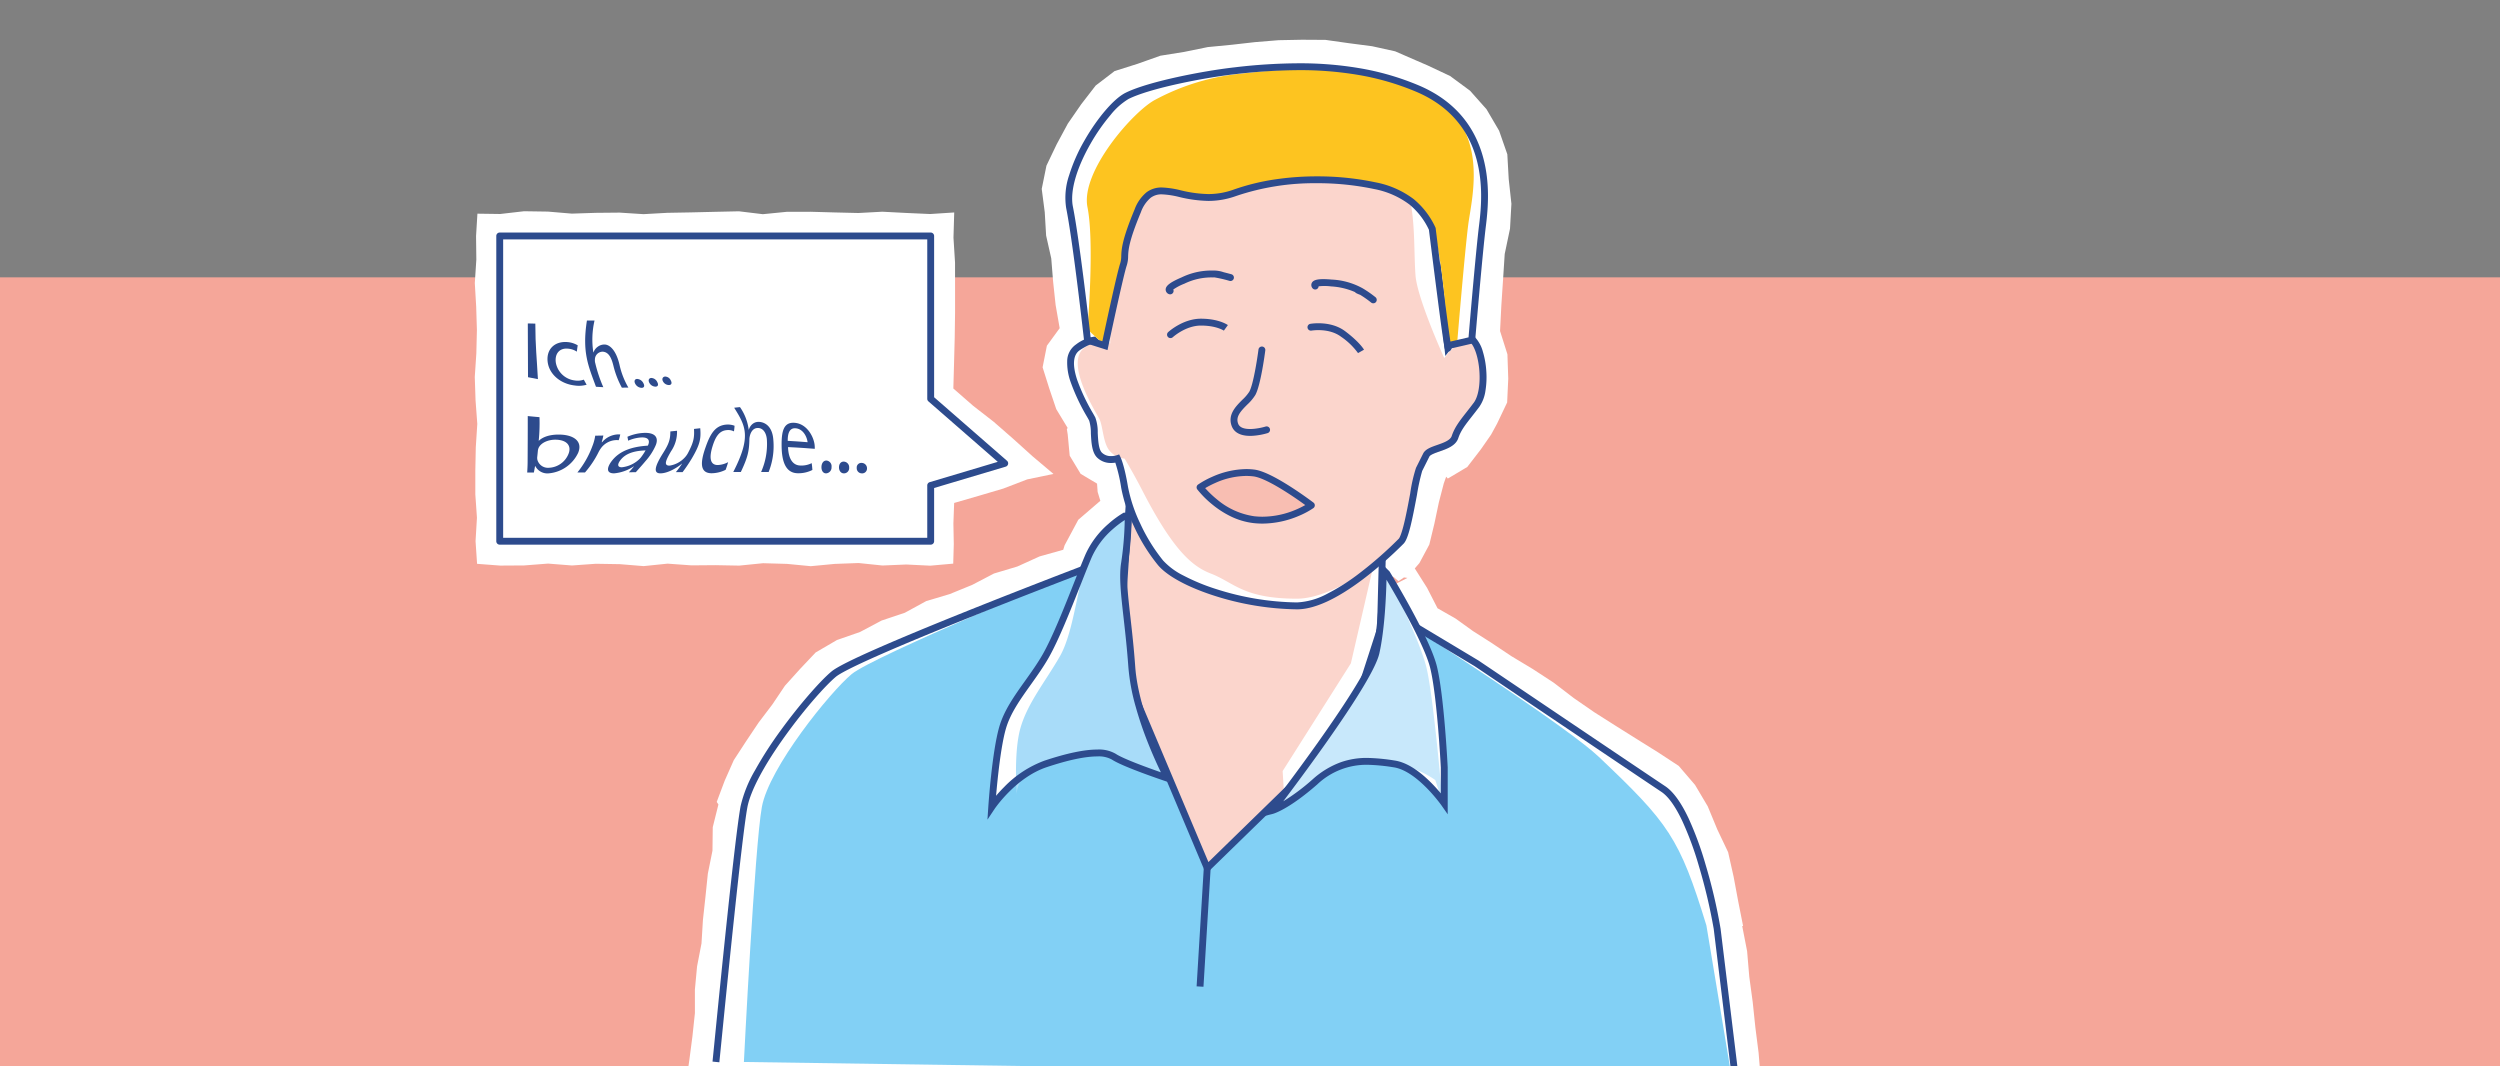
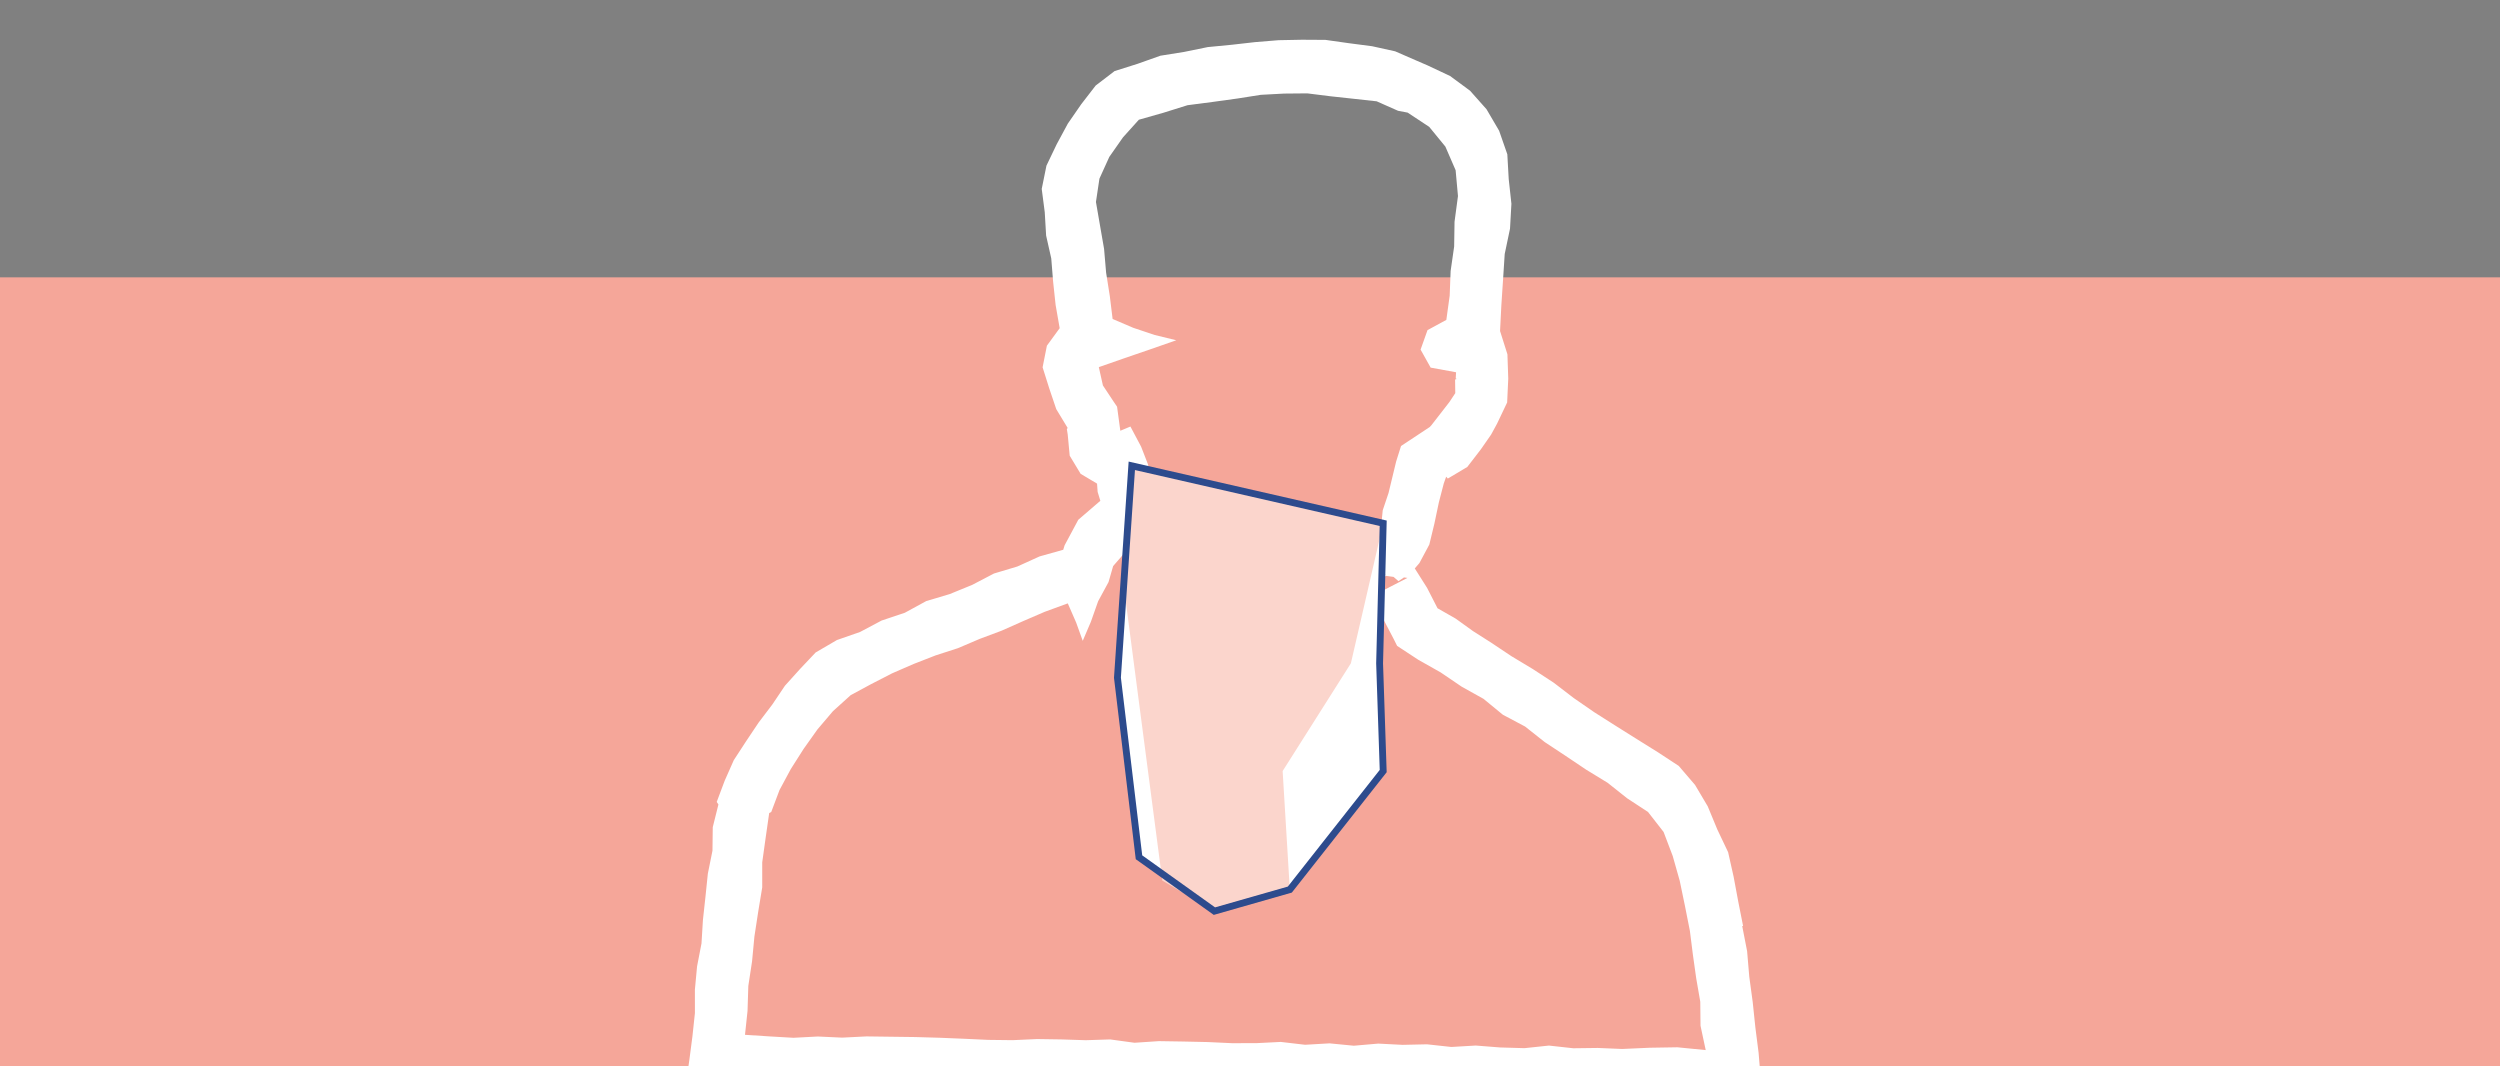
<svg xmlns="http://www.w3.org/2000/svg" width="640" height="273" viewBox="0 0 640 273">
  <rect x="0" y="0" width="640" height="273" fill="#808080" stroke="none" />
  <defs>
    <clipPath id="a">
-       <rect width="330.606" height="272.551" fill="none" />
-     </clipPath>
+       </clipPath>
    <clipPath id="c">
      <rect width="640" height="273" />
    </clipPath>
  </defs>
  <g id="b" clip-path="url(#c)">
    <rect width="640" height="202" transform="translate(0 71)" fill="#f5a699" />
    <g transform="translate(121.542 10.174)">
      <path d="M230.977,113.973l.134.034Zm63.031,113.7.257.067Zm-81.295-86.948,3.528-3.487,1.98.276,1.257,1.086,1.408-.949.889.118-6.853,3.54Zm-3.873-4.378,7.382.441-4.909,3.144Zm-67.544-26.5.1.213Zm8.11-28.35,6.644-2.281,6.546-2.284-5.53-1.352-5.486-1.838L146.3,71.483l-.714-5.832-.951-6.029-.521-6.085-1.043-6.008-1.038-6,.892-5.967,2.529-5.572,3.506-5.007,4.062-4.508,6.235-1.768,6.216-1.947,6.459-.841,6.422-.888,5.882-.93,5.942-.318,5.959-.054,5.91.739,5.894.64,5.956.653,5.476,2.428,2.452.464,5.524,3.649,4.138,5.054,2.624,6.051.6,6.612-.878,6.564-.1,6.348-.9,6.26-.244,6.326-.856,6.2-4.819,2.62-1.774,4.985,2.579,4.616,6.506,1.186-.089,1.577.248.14-.41.145.048,3.487-1.5,2.271-4.607,5.936-.422.457L220.135,104l-1.251,3.972-1.945,8.055-1.491,4.436-.472,4.768-3.791,2.37-2.047,1.993-1.378,6.447.6.165.219,2.434,2.306,2.412,4.043,5.992,3.366,6.441.84,1.688,5.442,3.57,5.691,3.211,5.4,3.665,5.58,3.109,4.961,4.073,5.678,3.014,5.029,3.978,5.334,3.522,5.3,3.56,5.454,3.332,5.016,3.982,5.342,3.5,3.991,5.12,2.338,6.162,1.789,6.327,1.335,6.424,1.269,6.412.764,6.062.851,6.053,1.044,6.024.06,6.14,1.33,6.237-7.268-.72-7.06.117-7.059.315-6.251-.26-6.256.079-6.24-.689-6.253.664-6.241-.181-6.24-.491-6.248.365-6.237-.681-6.243.14-6.235-.321-6.251.543-6.23-.607-6.244.364-6.225-.727-6.246.311-6.241.009-6.238-.288-6.238-.136-6.238-.1-6.246.416-6.23-.853-6.241.2-6.238-.2-6.237-.095-6.241.285-6.24-.074-6.234-.288-6.232-.256-6.235-.18-6.24-.082-6.235-.083-6.238.313-6.231-.288-6.243.329-6.232-.361-6.167-.4.65-6.117.2-6.389.959-6.3.6-6.349.965-6.3,1.037-6.289,0-6.409.878-6.305.905-6.313.527-.277,2.119-5.622,2.888-5.368,3.281-5.161,3.543-4.987,3.962-4.663,4.539-4.1,5.258-2.84,5.348-2.751,5.518-2.4,5.609-2.187,5.736-1.857,5.532-2.36,5.629-2.109,5.505-2.447,5.53-2.385,5.916-2.163,2.138,4.9,1.69,4.689,2.087-4.888,1.853-5.245,2.665-4.914,1.177-4.092,5.054-5.816,5.016.007-.086-5.971.549-5.8-.612-1.051-.251-2.643-.752-4.774-1.748-4.5-2.745-5.175-2.586,1.081-.831-6.155-.864-1.275-2.761-4.166-1.075-4.81.034.117ZM194.776,0l-6.013.117-5.989.491-5.962.676-6.132.593-6.046,1.235-6.107.977L152.7,6.158l-5.9,1.866-4.835,3.7-3.7,4.788-3.427,4.955-2.859,5.3-2.618,5.466-1.208,5.958.772,5.954.353,5.987,1.314,5.848.479,5.965.635,5.932,1.041,5.964-3.27,4.48-1.1,5.533,1.7,5.4,1.795,5.311,2.909,4.8-.191.339.215,1.348.511,5.437,2.8,4.641,4.2,2.5.149,2.114.694,2.285-5.648,4.861-3.5,6.535-.352,1.142-6.054,1.7-5.683,2.58-6,1.8-5.559,2.906-5.777,2.361L98.593,143.7l-5.5,3-5.929,1.983-5.518,2.926-5.92,2.066-5.444,3.179-3.992,4.223-3.877,4.3-3.237,4.816-3.492,4.6-3.21,4.794-3.154,4.841L46.986,189.7l-2.036,5.423.435.647-1.449,5.815-.072,6.012-1.183,5.878-.615,5.945-.647,5.943-.364,5.973-1.136,5.886-.555,5.945.006,6-.634,5.936-.772,5.923-1.059,7.475,6.251.153,6.158.061,6.154-.025,6.151-.22,6.136.771,6.157-.607,6.136.79L86.2,269.3l6.151-.333,6.139.258,6.148-.08,6.132.689,6.154-.667,6.135.181,6.139.489,6.149-.367,6.135.678,6.148-.14,6.138.318,6.151-.543,6.138.606,6.146-.367,6.135.726,6.145-.31,6.142-.012,6.14.286,6.139.136,6.139.1,6.145-.418,6.132.853,6.145-.206,6.135.2,6.136.093,6.146-.285,6.14.072,6.135.288,6.132.254,6.132.178,6.138.082,6.054.082,6.062-.312,6.047.288,6.051-.329,6.041.362,6.041.406-.041-.337.809.1-1.418-6.444-.533-6.535-.828-6.5-.682-6.506-.878-6.482-.553-6.523-1.253-6.434.223-.022-1.246-6.286-1.176-6.313-1.408-6.284-2.775-5.837-2.442-5.9-3.249-5.482-4.178-4.873-5.345-3.506-5.438-3.388-5.423-3.41-5.409-3.432-5.275-3.645-5.085-3.9-5.358-3.5-5.485-3.3-5.3-3.537-4.559-2.9-4.4-3.172-4.671-2.669-2.672-5.215-3.15-4.98,1.184-1.374,2.535-4.736,1.3-5.365,1.142-5.428,1.161-4.474-.183-.045.183.045.093-.362.616-1.741.419.476,4.987-2.969,3.487-4.531,2.607-3.749,1.527-2.8,2.586-5.435.283-6.082-.212-6.247-1.885-5.956.327-6.529.437-6.6.426-6.593,1.36-6.494.355-6.362-.688-6.308-.359-6.364-2.1-6.028-3.224-5.5L237.8,13.048l-5.1-3.763L227,6.6l-2.837-1.227-5.536-2.411-5.891-1.3-5.968-.78L200.8.037Z" transform="translate(16.987)" fill="#fff" />
      <path d="M180.7,89.4l-.92,35.856.92,27.582-23.9,30.34L137.488,188.7l-19.308-13.791-5.515-45.969,3.677-54.245Z" transform="translate(51.857 34.38)" fill="#fff" fill-rule="evenodd" />
      <path d="M180.265,89.549,171.991,125.4l-17.469,27.582,1.838,30.34-19.306,5.517-13.331-7.815L113.609,103.8l1.839-29.42Z" transform="translate(52.291 34.235)" fill="#fbd5cc" fill-rule="evenodd" />
      <path d="M115.534,73.607l66.063,15.1-.938,36.549.93,27.877L157.31,183.949l-19.987,5.712L117.354,175.4l-5.572-46.437ZM179.8,90.1,117.15,75.78l-3.6,53.135,5.459,45.5,18.647,13.319,18.625-5.322,23.53-29.864-.91-27.286v-.026Z" transform="translate(51.857 34.38)" fill="#2d4b8d" />
      <g clip-path="url(#a)">
        <path d="M298.659,184.891c0-.92-5.517-30.34-13.791-35.856s-47.808-32.177-47.808-32.177l-22.985-13.791-10.114,31.259-35.856,34.936-32.179-76.31s-57.922,22.066-63.439,26.663-21.146,23.9-22.985,34.017-7.355,65.276-7.355,65.276l261.107,3.678Z" transform="translate(19.4 42.783)" fill="#fff" fill-rule="evenodd" />
        <path d="M293.582,183.972c-6.9-22.525-9.654-26.2-27.582-43.211-7.215-6.844-37.7-26.663-37.7-26.663l-16.548-11.032-10.114,31.26-35.856,34.936-32.18-76.308s-53.323,22.065-58.84,26.662-21.146,23.9-22.985,34.017-4.6,65.277-4.6,65.277l252.832,3.677Z" transform="translate(21.718 42.784)" fill="#82d0f5" fill-rule="evenodd" />
        <path d="M302.324,222.693l-4.6-37.749v-.034a139.93,139.93,0,0,0-3.822-16.195,81.748,81.748,0,0,0-4.284-11.6c-1.77-3.716-3.551-6.189-5.293-7.35-8.11-5.408-46.734-31.454-47.793-32.168l-22.016-13.21-9.84,30.413-36.935,35.989L135.389,94.077c-3.234,1.238-15.857,6.085-28.845,11.3-8.8,3.533-16.04,6.541-21.522,8.939-8.454,3.7-11.207,5.291-12.028,5.975-2.53,2.109-7.713,7.863-12.722,14.78-5.646,7.8-9.183,14.444-9.96,18.719-1.45,7.979-5.274,46.315-6.714,60.747-.186,1.866-.337,3.383-.445,4.451l-1.75-.177c.108-1.067.259-2.584.445-4.449,1.577-15.811,5.27-52.839,6.733-60.887a32.479,32.479,0,0,1,3.685-9.2,98.364,98.364,0,0,1,6.581-10.235c4.5-6.208,9.972-12.558,13.02-15.1,1.341-1.117,5.413-3.157,12.45-6.236,5.5-2.406,12.757-5.42,21.573-8.96,15-6.024,29.52-11.558,29.665-11.613l.794-.3.33.782,31.678,75.122,34.776-33.885,10.387-32.1,23.973,14.385c.4.267,39.627,26.723,47.8,32.176,2.026,1.351,4.029,4.1,5.952,8.156a84.559,84.559,0,0,1,4.4,11.979,135.934,135.934,0,0,1,3.824,16.359l4.6,37.683Z" transform="translate(19.459 42.783)" fill="#2d4b8d" />
-         <path d="M167.012,11.973s16.549,0,21.146,3.677S199.191,27.6,201.029,34.038s0,22.985,0,22.985V74.492s3.678-4.6,6.435-1.838,3.678,12.871.92,16.548-4.6,5.517-5.517,8.275-6.435,2.758-7.354,4.6l-1.84,3.677c-.919,1.838-2.757,16.549-4.6,18.388s-16.548,16.549-26.662,16.549c-13.791,0-30.34-5.517-34.937-11.032s-8.274-13.791-9.194-19.308-1.838-7.355-1.838-7.355-2.758.92-4.6-.919-.92-7.355-1.838-9.194-9.194-14.711-3.678-18.388,6.437-.92,6.437-.92l-2.758-20.226s.919-19.308,3.677-26.662S128.4,9.215,139.431,9.215s27.582,2.758,27.582,2.758" transform="translate(48.076 4.241)" fill="#fff" fill-rule="evenodd" />
        <path d="M166.433,12.6s16.549,0,21.146,3.677.919,11.952,2.758,18.388,1.379,15.171,1.839,21.146,7.355,21.146,7.355,21.146,4.6-6.435,7.354-3.677,3.678,12.871.92,16.548-4.6,5.517-5.517,8.275-6.435,2.758-7.354,4.6l-1.84,3.677c-.919,1.838-2.757,16.549-4.6,18.388s-16.548,13.791-26.662,13.791c-13.791,0-16.089-4.137-22.065-6.435-4.74-1.822-9.654-5.975-17.469-21.146-2.561-4.971-4.6-8.274-4.6-8.274a5.694,5.694,0,0,1-3.677-1.838c-1.838-1.84-1.838-6.437-2.758-8.275s-9.194-14.709-3.677-18.388,6.435-.919,6.435-.919V53.976s.919-19.308,3.677-26.662S132.416,9.845,143.448,9.845A119.09,119.09,0,0,1,166.433,12.6" transform="translate(48.655 4.531)" fill="#fbd5cc" fill-rule="evenodd" />
        <path d="M139.431,8.335c10.61,0,26.455,2.562,27.655,2.759.58,0,4.5.038,8.861.464,6.426.627,10.719,1.773,12.761,3.406a44.679,44.679,0,0,1,7.633,8.331,36.074,36.074,0,0,1,5.534,10.5c1.808,6.329-1.415,21.533-1.795,23.276l1.63,15.49.131-.109a5.844,5.844,0,0,1,3.624-1.56,3.617,3.617,0,0,1,2.622,1.139A8.7,8.7,0,0,1,210,75.625a21.992,21.992,0,0,1,.871,4.9,21.766,21.766,0,0,1-.212,5.079,9.556,9.556,0,0,1-1.571,4.128c-.673.9-1.3,1.7-1.851,2.4-1.738,2.216-2.886,3.679-3.535,5.626s-2.849,2.718-4.789,3.4c-1.055.368-2.367.826-2.613,1.317l-1.84,3.677a51.044,51.044,0,0,0-1.328,6.086c-1.271,6.767-2.2,11.3-3.434,12.53a101.222,101.222,0,0,1-10.322,9.046c-6.816,5.15-12.523,7.761-16.962,7.761a72.377,72.377,0,0,1-21.185-3.49c-6.838-2.2-12.1-5.062-14.427-7.859a45.914,45.914,0,0,1-6.1-9.845,40.3,40.3,0,0,1-3.289-9.881,39.815,39.815,0,0,0-1.512-6.476,6.787,6.787,0,0,1-1.07.086,4.971,4.971,0,0,1-3.609-1.406c-1.329-1.329-1.46-3.911-1.576-6.19a10.948,10.948,0,0,0-.427-3.233c-.093-.187-.291-.535-.541-.976a51.129,51.129,0,0,1-4.233-8.979,14.563,14.563,0,0,1-.861-5.3,5.216,5.216,0,0,1,2.255-4.257,10.052,10.052,0,0,1,5.137-2.061,3.63,3.63,0,0,1,.652.057l-2.506-18.372,0-.081c0-.048.237-4.916.807-10.619.77-7.7,1.754-13.189,2.925-16.31a21.514,21.514,0,0,1,3.787-6.092,36.946,36.946,0,0,1,6.286-5.8C128.353,10.518,134.211,8.335,139.431,8.335Zm60.948,68.377L198.3,56.972l.031-.14c.036-.163,3.608-16.4,1.851-22.552a34.327,34.327,0,0,0-5.268-9.953,43.518,43.518,0,0,0-7.307-7.989c-1.746-1.4-5.838-2.444-11.833-3.029-4.616-.45-8.723-.455-8.764-.455h-.073l-.072-.012c-.165-.027-16.605-2.747-27.437-2.747-4.849,0-10.338,2.062-15.455,5.807-4.51,3.3-8.137,7.55-9.465,11.092-2.59,6.9-3.549,24.957-3.618,26.315l2.747,20.145-1.706.4a.218.218,0,0,0,.012.032c-.031-.071-.223-.424-.965-.424-.691,0-1.973.306-4.161,1.765-1.72,1.147-1.955,3.687-.7,7.549a49.606,49.606,0,0,0,4.09,8.656c.273.481.471.829.585,1.057a10.967,10.967,0,0,1,.61,3.93c.1,1.865.213,4.185,1.063,5.035a3.21,3.21,0,0,0,2.365.891,4.831,4.831,0,0,0,1.335-.186l.724-.241.338.684c.04.08.99,2.022,1.919,7.6a38.521,38.521,0,0,0,3.148,9.426,44.778,44.778,0,0,0,5.854,9.463,17.93,17.93,0,0,0,5.2,3.838,51.771,51.771,0,0,0,8.416,3.472,70.549,70.549,0,0,0,20.647,3.406,18.15,18.15,0,0,0,7.781-2.235,52.869,52.869,0,0,0,8.12-5.171,99.433,99.433,0,0,0,10.137-8.885c.174-.174.661-.93,1.444-4.211.536-2.244,1.051-4.984,1.5-7.4a39.154,39.154,0,0,1,1.484-6.548l1.84-3.677c.565-1.13,2.042-1.645,3.607-2.191s3.322-1.159,3.7-2.29c.746-2.236,2.035-3.88,3.82-6.156.547-.7,1.167-1.488,1.828-2.37,1.124-1.5,1.674-4.575,1.435-8.031-.226-3.274-1.139-6.234-2.273-7.367a1.9,1.9,0,0,0-1.378-.624c-1.507,0-3.217,1.725-3.749,2.39Z" transform="translate(48.076 4.241)" fill="#2d4b8d" />
        <path d="M108.927,71.961S106.169,49.9,104.33,40.7s9.194-25.743,14.711-28.5,19.308-5.5,27.582-6.435c12.755-1.437,30.413-2.465,46.888,4.6C212.819,18.637,210.98,37.944,210.06,45.3S207.3,74.72,207.3,74.72l-6.029,1.4s-1.326-24.387-4.083-29.9-6.437-9.194-14.711-11.032-22.985-2.758-35.856,1.838-20.228-6.435-24.825,4.6-2.757,11.032-3.677,13.791S113.4,76.138,113.4,76.138Z" transform="translate(47.927 2.175)" fill="#fff" fill-rule="evenodd" />
        <path d="M107.467,71.78s1.838-22.065,0-31.259S119.419,15.7,124.935,12.94A58.5,58.5,0,0,1,145.162,6.5c12.755-1.437,30.413-3.383,46.888,3.678,19.308,8.274,13.791,27.582,12.872,34.937s-2.758,29.42-2.758,29.42l-2.353,1.4s-1.326-24.387-4.083-29.9S189.292,36.843,181.018,35s-22.985-2.758-35.856,1.838-20.228-6.435-24.825,4.6-2.757,11.032-3.677,13.791-4.724,20.726-4.724,20.726Z" transform="translate(49.387 2.357)" fill="#fdc420" fill-rule="evenodd" />
-         <path d="M201.27,77.582a.908.908,0,0,1-.879-.7c-.021-.071-.042-.158-.067-.274-.039-.188-.087-.452-.145-.808-.105-.642-.246-1.588-.419-2.811-.3-2.1-.7-5.08-1.186-8.85-.868-6.678-1.78-13.988-2.124-16.74l-.116-.924a18.557,18.557,0,0,0-4.983-6.469,21.771,21.771,0,0,0-9.065-3.966,69.757,69.757,0,0,0-14.633-1.486,62.517,62.517,0,0,0-20.736,3.294,20.748,20.748,0,0,1-7.09,1.237h0a33.769,33.769,0,0,1-7.4-1A22.1,22.1,0,0,0,128,37.406a4.57,4.57,0,0,0-2.893.873,8.629,8.629,0,0,0-2.5,3.68c-3.128,7.508-3.214,9.719-3.277,11.333a7.726,7.726,0,0,1-.377,2.4c-.894,2.68-4.66,20.45-4.7,20.629l-.2.95-5.94-1.884-.063-.568c-.028-.248-2.775-24.89-4.585-33.942a17.682,17.682,0,0,1,.767-8.368,43.55,43.55,0,0,1,3.929-8.9c3.324-5.816,7.537-10.714,10.484-12.188,3.265-1.633,8.849-3.063,12.959-3.975,4.975-1.1,10.551-2.056,14.917-2.548a142.5,142.5,0,0,1,16.549-1.045,90.536,90.536,0,0,1,15.166,1.2,68.573,68.573,0,0,1,15.618,4.512c8.54,3.66,14.045,9.847,16.362,18.391,1.757,6.48,1.3,12.737.713,17.463-.907,7.253-2.736,29.164-2.755,29.384l-.053.639-5.979,1.39a.875.875,0,0,1-.233.481l-.257.274-.38.006ZM167.654,32.8a71.564,71.564,0,0,1,15.015,1.527,23.463,23.463,0,0,1,9.782,4.309,20.621,20.621,0,0,1,5.524,7.188l.014.03a1.423,1.423,0,0,1,.108.536l.1.8c2.322,18.6,3.266,25.437,3.648,27.9l4.633-1.077c.31-3.683,1.885-22.232,2.709-28.818.571-4.566,1.012-10.6-.665-16.785-2.169-8-7.336-13.8-15.358-17.235a66.815,66.815,0,0,0-15.217-4.395,88.8,88.8,0,0,0-14.874-1.171A147.353,147.353,0,0,0,146.721,6.64c-7.9.889-21.772,3.59-27.287,6.348a17.315,17.315,0,0,0-4.61,4.109,48.715,48.715,0,0,0-5.134,7.378c-3.629,6.351-5.269,12.2-4.5,16.055,1.67,8.35,4.119,29.756,4.545,33.524l3,.952c.807-3.785,3.736-17.436,4.548-19.872a6.035,6.035,0,0,0,.288-1.91c.068-1.748.161-4.141,3.411-11.941a10.271,10.271,0,0,1,3.065-4.409A6.322,6.322,0,0,1,128,35.647a23.6,23.6,0,0,1,4.8.722,32.344,32.344,0,0,0,7.026.962h0a19.018,19.018,0,0,0,6.5-1.135,56.935,56.935,0,0,1,10.765-2.639A72.254,72.254,0,0,1,167.654,32.8Z" transform="translate(47.927 2.175)" fill="#2d4b8d" />
        <path d="M169.158,93.872s10.114,16.549,11.952,23.9,2.758,25.742,2.758,25.742v9.194S177.432,143.518,171,142.6s-12.871-1.838-20.226,4.6-11.032,7.355-11.032,7.355S164.561,122.374,166.4,114.1s1.839-21.146,1.839-21.146Z" transform="translate(64.318 42.783)" fill="#fff" fill-rule="evenodd" />
        <path d="M169.158,93.872s8.274,16.549,10.114,23.9,4.137,34.477,4.137,34.477l-1.839-5.517A24.209,24.209,0,0,0,171,142.6c-6.435-.92-12.871-1.838-20.226,4.6s-11.032,7.355-11.032,7.355S164.561,122.374,166.4,114.1s1.839-21.146,1.839-21.146Z" transform="translate(64.318 42.783)" fill="#c8e8fb" fill-rule="evenodd" />
        <path d="M167.359,90.829l2.5,2.5.055.089c.416.68,10.205,16.749,12.055,24.15,1.838,7.353,2.746,25.157,2.784,25.911V155.5l-1.6-2.285c-.062-.089-6.3-8.893-12.276-9.746a48.051,48.051,0,0,0-6.742-.641,18.313,18.313,0,0,0-12.781,5.03c-7.43,6.5-11.239,7.507-11.4,7.547l-2.457.615,1.547-2.005c.062-.08,6.271-8.138,12.623-17.1,10.551-14.885,13.37-20.728,13.876-23.008,1.8-8.086,1.818-20.828,1.818-20.955Zm15.631,52.712c-.037-.728-.964-18.477-2.732-25.551-1.511-6.047-8.889-18.7-11.174-22.536-.1,4.177-.458,12.683-1.825,18.835-.788,3.547-5.553,11.5-14.161,23.648-4.062,5.73-8.065,11.091-10.45,14.247a52.675,52.675,0,0,0,7.544-5.649,22.137,22.137,0,0,1,7.159-4.35,19.835,19.835,0,0,1,6.781-1.115,49.379,49.379,0,0,1,6.99.659c2.861.408,6.006,2.309,9.347,5.649.994.994,1.85,1.963,2.522,2.769Z" transform="translate(64.318 42.783)" fill="#2d4b8d" />
        <path d="M124.646,83.508s-6.435,3.677-9.194,10.114-7.355,19.306-11.032,25.742-9.194,11.952-11.032,18.388-2.758,20.228-2.758,20.228,5.515-8.275,13.791-11.034,14.709-3.677,17.468-1.838,13.791,5.517,13.791,5.517-8.274-15.629-9.194-28.5-2.758-21.146-1.838-26.662a85.325,85.325,0,0,0,.92-11.952Z" transform="translate(41.714 38.437)" fill="#fff" fill-rule="evenodd" />
        <path d="M122.69,83.508s-6.435,3.677-9.194,10.114-3.677,19.306-7.355,25.742-8.274,11.952-10.112,18.388-.92,17.469-.92,17.469-.92-5.517,7.355-8.275,14.709-3.677,17.468-1.838,13.791,5.517,13.791,5.517-8.274-15.629-9.194-28.5-2.758-21.146-1.838-26.662a85.326,85.326,0,0,0,.92-11.952Z" transform="translate(43.67 38.437)" fill="#a8dcf9" fill-rule="evenodd" />
        <path d="M124.413,82.629h2.033v.88a85.173,85.173,0,0,1-.932,12.1c-.559,3.352-.059,7.784.633,13.919.41,3.634.874,7.752,1.216,12.536.467,6.538,2.913,13.841,4.882,18.817,2.141,5.409,4.191,9.3,4.211,9.336l1.027,1.94-2.083-.694c-.455-.152-11.176-3.737-14-5.619a6.893,6.893,0,0,0-3.746-.809c-3.122,0-7.481.925-12.957,2.75-7.9,2.633-13.284,10.607-13.337,10.687l-1.828,2.743.219-3.29c.038-.567.946-13.958,2.79-20.411,1.208-4.23,3.858-7.946,6.664-11.881,1.538-2.157,3.129-4.388,4.451-6.7,2.532-4.431,5.587-12.158,8.042-18.366,1.083-2.738,2.105-5.325,2.946-7.286a22.707,22.707,0,0,1,5.858-7.784,24.813,24.813,0,0,1,3.708-2.747Zm9.519,66.467c-.819-1.692-2.057-4.375-3.323-7.572a92.066,92.066,0,0,1-3.147-9.284,52.343,52.343,0,0,1-1.854-10.055c-.339-4.748-.8-8.847-1.209-12.464-.708-6.276-1.219-10.811-.62-14.405a81.821,81.821,0,0,0,.894-10.791,25.344,25.344,0,0,0-3.04,2.315,20.926,20.926,0,0,0-5.373,7.129c-.831,1.938-1.849,4.513-2.927,7.24-2.475,6.26-5.556,14.051-8.15,18.592-1.366,2.39-2.982,4.657-4.546,6.85-2.715,3.808-5.28,7.4-6.4,11.343-1.282,4.486-2.12,12.732-2.5,17.119.567-.668,1.258-1.433,2.063-2.238a27.7,27.7,0,0,1,10.342-6.764c5.655-1.884,10.2-2.84,13.513-2.84a8.527,8.527,0,0,1,4.721,1.1C124.3,145.659,130.639,147.949,133.931,149.1Z" transform="translate(41.714 38.437)" fill="#2d4b8d" />
        <path d="M121.993,46.282a.879.879,0,0,1-.267-.042,1.251,1.251,0,0,1-.882-1.109c-.049-1.018,1.1-1.914,4.1-3.2a17.472,17.472,0,0,1,7.806-1.747c.115,0,.257.006.307,0a7.879,7.879,0,0,1,2.666.446c.994.244,1.906.5,1.944.506a.879.879,0,0,1-.468,1.7,33.248,33.248,0,0,0-3.905-.9,3.813,3.813,0,0,1-.583.013,15.831,15.831,0,0,0-7.076,1.605,13.27,13.27,0,0,0-2.84,1.492.88.88,0,0,1-.8,1.238Z" transform="translate(56.025 18.896)" fill="#2d4b8d" />
        <path d="M162.242,47.877a.876.876,0,0,1-.543-.188,26.826,26.826,0,0,0-2.823-1.987,7.41,7.41,0,0,1-.79-.322,1.672,1.672,0,0,1-.56-.391,17.76,17.76,0,0,0-6.069-1.435,13.281,13.281,0,0,0-3.207-.023.88.88,0,0,1-1.507.55,1.251,1.251,0,0,1-.256-1.394c.437-.92,1.873-1.169,5.123-.886a17.993,17.993,0,0,1,7.4,1.965c.2.1.429.224.7.383a28.439,28.439,0,0,1,3.079,2.156.88.88,0,0,1-.544,1.571Z" transform="translate(67.777 19.595)" fill="#2d4b8d" />
        <path d="M137.231,76.385c-3.13,0-4.306-1.365-4.736-2.555-1.044-2.887,1.055-4.992,2.742-6.683a11.01,11.01,0,0,0,1.784-2.077c1.017-1.826,2.041-8.425,2.349-10.813a.88.88,0,0,1,1.745.225c-.118.913-1.191,8.993-2.557,11.444a12.115,12.115,0,0,1-2.075,2.463c-1.811,1.815-2.951,3.133-2.333,4.843.373,1.032,1.6,1.495,3.656,1.377a15.835,15.835,0,0,0,3.377-.61.879.879,0,0,1,.529,1.677,17.491,17.491,0,0,1-3.806.689Q137.555,76.385,137.231,76.385Z" transform="translate(61.262 25.025)" fill="#2d4b8d" />
        <path d="M121.968,53.593a.88.88,0,0,1-.6-1.527c.153-.141,3.8-3.44,8.39-3.44h.013c4.583.008,6.792,1.568,6.884,1.635l-1.031,1.425.006,0c-.019-.013-1.9-1.3-5.861-1.3h-.011c-3.913,0-7.167,2.947-7.2,2.977A.876.876,0,0,1,121.968,53.593Z" transform="translate(56.139 22.786)" fill="#2d4b8d" />
        <path d="M158.657,57.07a17.5,17.5,0,0,0-4.355-4.2c-3.1-2.328-7.534-1.57-7.578-1.562a.88.88,0,0,1-.309-1.732c.212-.038,5.238-.9,8.943,1.887s4.782,4.651,4.827,4.729l-1.53.867Z" transform="translate(67.462 23.156)" fill="#2d4b8d" />
        <path d="M.878,30.393l-1.756-.106L.961-.053,2.716.053Z" transform="translate(185.668 212.045)" fill="#2d4b8d" />
        <path d="M127.146,79.669s6.435-4.6,13.791-3.677c4.562.57,14.711,8.274,14.711,8.274a23.229,23.229,0,0,1-14.711,3.677c-8.224-.913-13.791-8.274-13.791-8.274" transform="translate(58.522 34.921)" fill="#f8beb2" />
        <path d="M138.957,74.991a16.9,16.9,0,0,1,2.089.129c2.023.253,5.2,1.761,9.433,4.483,3.1,1.993,5.675,3.943,5.7,3.963a.879.879,0,0,1-.021,1.416,21.3,21.3,0,0,1-3.724,1.993,24.084,24.084,0,0,1-9.289,1.97,20.948,20.948,0,0,1-2.306-.127,18.042,18.042,0,0,1-5.913-1.761,23.939,23.939,0,0,1-4.522-2.908,25.157,25.157,0,0,1-3.96-3.948.88.88,0,0,1,.19-1.246,22.344,22.344,0,0,1,3.625-1.988A21.982,21.982,0,0,1,138.957,74.991ZM154.081,84.2c-1.02-.741-2.694-1.926-4.563-3.127-3.951-2.539-6.956-3.995-8.69-4.211a15.132,15.132,0,0,0-1.871-.115,19.785,19.785,0,0,0-7.943,1.806,23.5,23.5,0,0,0-2.552,1.316,25.667,25.667,0,0,0,3.085,2.938,18.957,18.957,0,0,0,9.487,4.26,19.185,19.185,0,0,0,2.112.116,22.061,22.061,0,0,0,8.553-1.809A23.014,23.014,0,0,0,154.081,84.2Z" transform="translate(58.522 34.921)" fill="#2d4b8d" />
        <path d="M122.485,120.278l-5.891.523-6.114-.3-6.113.256-6.114-.634-6.113.226-6.116.581-6.105-.587-6.113-.174-6.11.615-6.116-.114-6.113.051-6.114-.44-6.117.632-6.119-.5-6.117-.1-6.116.437-6.117-.483-6.121.473-6.127.038-5.929-.45L.2,114.527l.356-6L.14,102.522v-6L.26,90.512l.386-6L.2,78.5,0,72.49l.4-6.009.146-6.01L.361,54.462.009,48.453.4,42.439.329,36.42l.348-5.732,5.831.082,6.113-.705,6.113.092,6.114.518,6.114-.2,6.114-.058,6.107.394,6.113-.34,6.11-.111,6.116-.146,6.111-.134,6.116.74,6.117-.607,6.117-.013,6.119.172,6.116.146,6.116-.331,6.123.318,6.126.273,6.155-.4-.19,6.446.4,6.419.006,6.416,0,6.418-.091,6.424-.168,6.428-.181,6.516,5.076,4.433,5.261,4.093,5.013,4.381,4.952,4.467,5.33,4.495-6.73,1.4-6.13,2.354L129,102.924l-6.279,1.818-.194,5.247.1,5.272ZM12.142,108.791l6.38-.508,6.145.3,6.136-.256,6.143.634,6.14-.226,6.146-.581,6.142.587,6.145.175,6.148-.616,6.148.114,6.148-.051,6.146.44,6.146-.632,6.152.5,6.157.1,6-.369.422-6.225-.429-6.507,6.5-2.018,6.739-1.571L119.136,88.4,115.1,84.409,110.487,80.9l-.019-6.5.118-6.4.386-6.4-.442-6.4-.2-6.409.4-6.412-6.148-.149-6.145.187-6.136.352-6.143-.387-6.139.067-6.146-.469-6.142.034-6.145.705-6.148-.092-6.148-.518-6.148.2-6.146.058-6.148-.394-6.152.34-6.157.111-6.025.093L12.7,48.4l-.739,6.008.606,6.012.013,6.013-.171,6.015-.147,6.013.333,6.013-.32,6.013L12,96.5l.415,6.024Z" transform="translate(0 13.838)" fill="#fff" />
        <path d="M133.655,92.613,114.7,76.085V34.4H4.373v78.148H114.7V98.265Z" transform="translate(2.013 15.833)" fill="#fff" />
        <path d="M114.7,113.427H4.373a.879.879,0,0,1-.879-.879V34.4a.879.879,0,0,1,.879-.879H114.7a.88.88,0,0,1,.88.879V75.685l18.653,16.266a.879.879,0,0,1-.327,1.506L115.581,98.92v13.627A.879.879,0,0,1,114.7,113.427ZM5.253,111.668H113.822v-13.4a.879.879,0,0,1,.628-.843l17.424-5.2L114.123,76.747a.88.88,0,0,1-.3-.663V35.279H5.253Z" transform="translate(2.013 15.833)" fill="#2d4b8d" />
        <path d="M11.222,49.782c.015,5.866.378,8.811.663,14.207-.993-.184-1.5-.282-2.535-.488-.02-5.485-.05-8.246-.053-13.767.771.02,1.157.029,1.925.048" transform="translate(4.279 22.891)" fill="#2d4b8d" />
        <path d="M22.768,63.931a7.188,7.188,0,0,1-3.106.181c-3.541-.415-6.46-2.817-6.866-6-.41-3.211,1.746-5.387,5.092-5.1a6.081,6.081,0,0,1,2.6.832c-.108.661-.153.984-.229,1.619A4.672,4.672,0,0,0,18.05,54.7c-2.355-.247-3.518,1.453-3.15,3.665a5.591,5.591,0,0,0,4.823,4.468,4.568,4.568,0,0,0,2.322-.209c.318.58.437.8.723,1.308" transform="translate(5.867 24.388)" fill="#2d4b8d" />
        <path d="M19.8,49.229H21.75a21.632,21.632,0,0,0-.305,8.156l.039,0A2.99,2.99,0,0,1,22.6,55.914a2.888,2.888,0,0,1,1.771-.552c1.289.064,2.909,1.449,3.781,5.213a20.135,20.135,0,0,0,2.265,5.812c-.66.013-1,.016-1.675.018A23.319,23.319,0,0,1,26.57,60.74c-.438-1.761-1.1-3.445-2.719-3.541a1.993,1.993,0,0,0-2,1.976,2.553,2.553,0,0,0,.092.971A35.47,35.47,0,0,0,24,66.286c-.739-.037-1.114-.058-1.881-.111-1.881-5.188-3.611-8.727-2.315-16.946" transform="translate(8.907 22.659)" fill="#2d4b8d" />
        <path d="M28.177,60.684c-.346-.667-.13-1.2.486-1.221a1.921,1.921,0,0,1,1.615,1.105c.35.644.242,1.14-.422,1.177a1.929,1.929,0,0,1-1.679-1.062" transform="translate(12.893 27.369)" fill="#2d4b8d" />
        <path d="M30.657,60.532c-.359-.653-.126-1.186.478-1.238a1.753,1.753,0,0,1,1.545,1.048c.346.624.248,1.114-.38,1.178a1.824,1.824,0,0,1-1.643-.989" transform="translate(14.032 27.289)" fill="#2d4b8d" />
        <path d="M33.049,60.294c-.35-.632-.085-1.178.51-1.246a1.619,1.619,0,0,1,1.479,1c.334.607.237,1.1-.378,1.174a1.736,1.736,0,0,1-1.611-.932" transform="translate(15.14 27.175)" fill="#2d4b8d" />
        <path d="M9.191,80.42c.045-.673.1-1.671.107-2.545.026-4.765.044-7.144.035-11.9,1.228.123,1.828.177,3.005.279a44.266,44.266,0,0,1-.2,6.018h.064c1.067-1.035,2.983-1.622,5.4-1.554,3.713.107,5.815,1.857,4.625,4.686a9.207,9.207,0,0,1-7.612,5.242,3.471,3.471,0,0,1-3.341-1.85H11.2c-.117.648-.177.974-.3,1.627H9.191m2.564-3.927a2.531,2.531,0,0,0,.035.644,2.8,2.8,0,0,0,2.921,2.072,5.648,5.648,0,0,0,5.115-3.721c.672-1.881-.416-3.4-3.294-3.468-1.837-.039-3.711.7-4.381,2.017a2.531,2.531,0,0,0-.218.717c-.066.694-.1,1.043-.178,1.739" transform="translate(4.23 30.365)" fill="#2d4b8d" />
        <path d="M21.8,72.257a12.039,12.039,0,0,0,.751-2.739c.845-.009,1.262-.016,2.082-.035a14.51,14.51,0,0,1-.422,1.7l.107,0a5.644,5.644,0,0,1,4.025-1.993,3.272,3.272,0,0,1,.619.026,12.081,12.081,0,0,1-.4,1.46,4.378,4.378,0,0,0-.745-.022,5.035,5.035,0,0,0-3.878,2.185,7.392,7.392,0,0,0-.479.783,24.4,24.4,0,0,1-3.524,5.311c-.778,0-1.167,0-1.947,0a23.471,23.471,0,0,0,3.81-6.671" transform="translate(8.283 31.841)" fill="#2d4b8d" />
        <path d="M28.7,79c.57-.618.829-.917,1.3-1.5h-.069a10.751,10.751,0,0,1-5.02,1.779c-2.17,0-1.755-1.612-.645-3.1,1.856-2.48,4.879-3.725,9.289-3.992.035-.077.053-.115.086-.193.339-.771.457-2.05-1.89-1.9a9.841,9.841,0,0,0-3.243.825,8.845,8.845,0,0,0-.184-1.006,11.765,11.765,0,0,1,3.952-.974c3.433-.237,4.112,1.4,3.221,3.324a15.025,15.025,0,0,1-2.538,3.878c-.806.974-1.728,1.987-2.481,2.842L28.7,79m4.274-5.6c-2.252.091-4.915.492-6.438,2.5-.924,1.219-.653,1.84.38,1.821a7.688,7.688,0,0,0,4.3-1.928,4.349,4.349,0,0,0,.59-.624,15.749,15.749,0,0,0,1.17-1.771" transform="translate(10.75 31.726)" fill="#2d4b8d" />
        <path d="M41.01,75.759A39.9,39.9,0,0,1,38.6,79.337c-.686,0-1.031,0-1.717,0a26.26,26.26,0,0,0,1.583-2.164H38.42c-1.224,1.038-3.6,2.48-5.505,2.48-1.682,0-1.687-1.434.685-5.184,1.579-2.5,1.847-3.559,1.866-5.548.691-.066,1.031-.1,1.707-.168a8.814,8.814,0,0,1-1.564,5.3c-1.155,2.034-2.043,3.655-.327,3.624a6.689,6.689,0,0,0,3.895-2.1,5.411,5.411,0,0,0,.786-1.1c1.487-2.817,1.676-4,1.554-6.192l1.6-.181c.209,2.633-.012,4.071-2.106,7.647" transform="translate(14.603 31.35)" fill="#2d4b8d" />
-         <path d="M45.885,79.051a8.257,8.257,0,0,1-3.559.878c-3.23,0-2.82-3.065-1.612-6.536,1.216-3.494,2.447-5.615,5.212-5.907a4.842,4.842,0,0,1,2.246.283,10.844,10.844,0,0,1-.158,1.446,3.205,3.205,0,0,0-1.882-.321c-1.993.185-2.919,1.9-3.645,4.3-.8,2.658-.632,4.661,1.414,4.629a6.11,6.11,0,0,0,2.623-.736,19.691,19.691,0,0,1-.638,1.964" transform="translate(18.33 31.049)" fill="#2d4b8d" />
        <path d="M45.548,64.563c.591-.067.889-.1,1.488-.159a12.942,12.942,0,0,1,2.233,5.781l.037,0a2.957,2.957,0,0,1,.856-1.389,2.394,2.394,0,0,1,1.466-.61c1.176-.066,3.712.574,3.956,4.715a17.822,17.822,0,0,1-1.212,8.113l-1.93,0a17.568,17.568,0,0,0,1.5-7.916c-.042-1.945-.924-3.43-2.455-3.347-1.05.057-1.684.964-1.938,2.1a3.964,3.964,0,0,0-.108,1c-.08,2.823-.4,4.406-2.189,8.167l-1.936,0c4.631-9.046,3.213-11.722.234-16.45" transform="translate(20.857 29.643)" fill="#2d4b8d" />
        <path d="M55.436,73.376c.11,3.088,1.273,4.673,3.15,4.718a5.814,5.814,0,0,0,2.909-.609c.091.688.126,1.037.18,1.742a7.817,7.817,0,0,1-3.665.846c-3.3,0-4.171-3.2-4.217-6.983s.507-6.123,3.3-5.932c3.135.213,4.9,3.481,5.149,5.657a7.369,7.369,0,0,1,.037,1.006c-2.808-.223-4.169-.31-6.844-.445m5.006-1.247c-.156-1.367-1.132-3.432-3.081-3.57-1.752-.126-2.017,1.716-2,3.221,1.989.11,3,.178,5.083.349" transform="translate(24.758 30.906)" fill="#2d4b8d" />
        <path d="M60.779,75.353c.05-.983.572-1.622,1.319-1.58a1.457,1.457,0,0,1,1.259,1.657,1.5,1.5,0,0,1-1.4,1.624c-.775,0-1.224-.745-1.176-1.7" transform="translate(27.973 33.955)" fill="#2d4b8d" />
        <path d="M63.852,75.406c.007-.907.527-1.5,1.289-1.446A1.444,1.444,0,0,1,66.456,75.5a1.344,1.344,0,0,1-1.338,1.469c-.775,0-1.273-.678-1.266-1.561" transform="translate(29.389 34.04)" fill="#2d4b8d" />
        <path d="M66.96,75.469a1.171,1.171,0,0,1,1.311-1.279,1.37,1.37,0,0,1,1.322,1.39,1.241,1.241,0,0,1-1.327,1.284,1.31,1.31,0,0,1-1.305-1.395" transform="translate(30.82 34.145)" fill="#2d4b8d" />
      </g>
    </g>
  </g>
</svg>